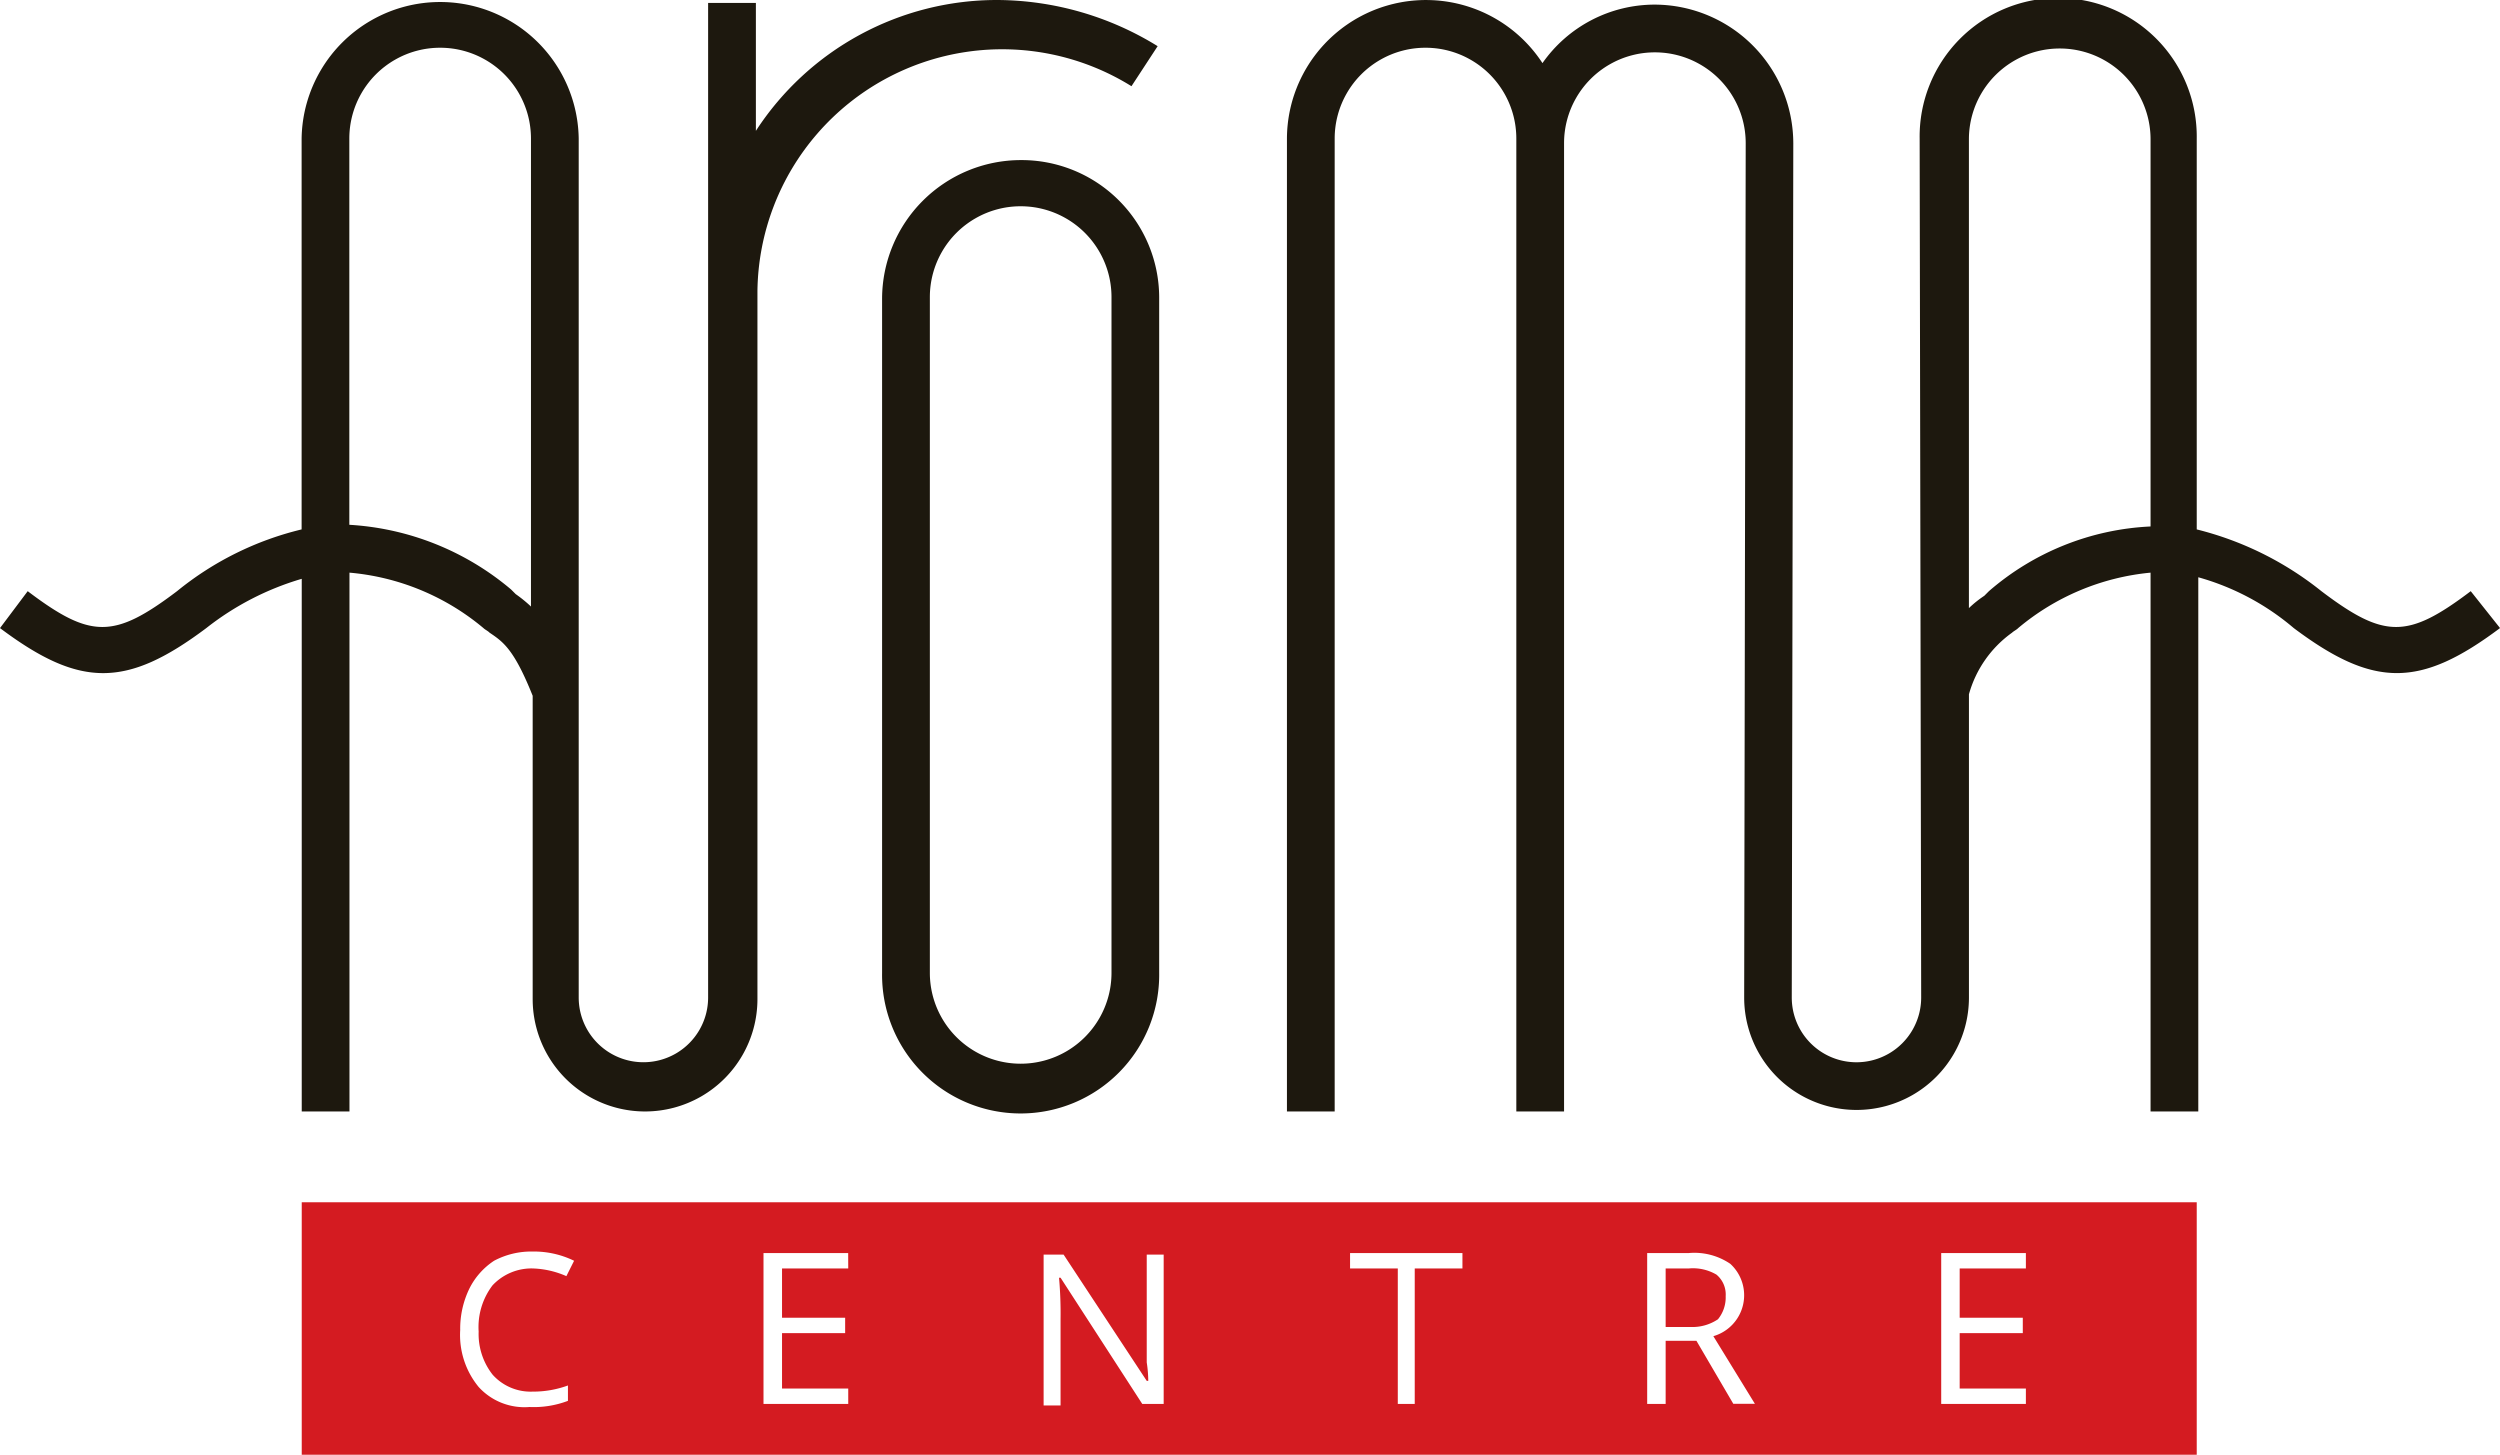
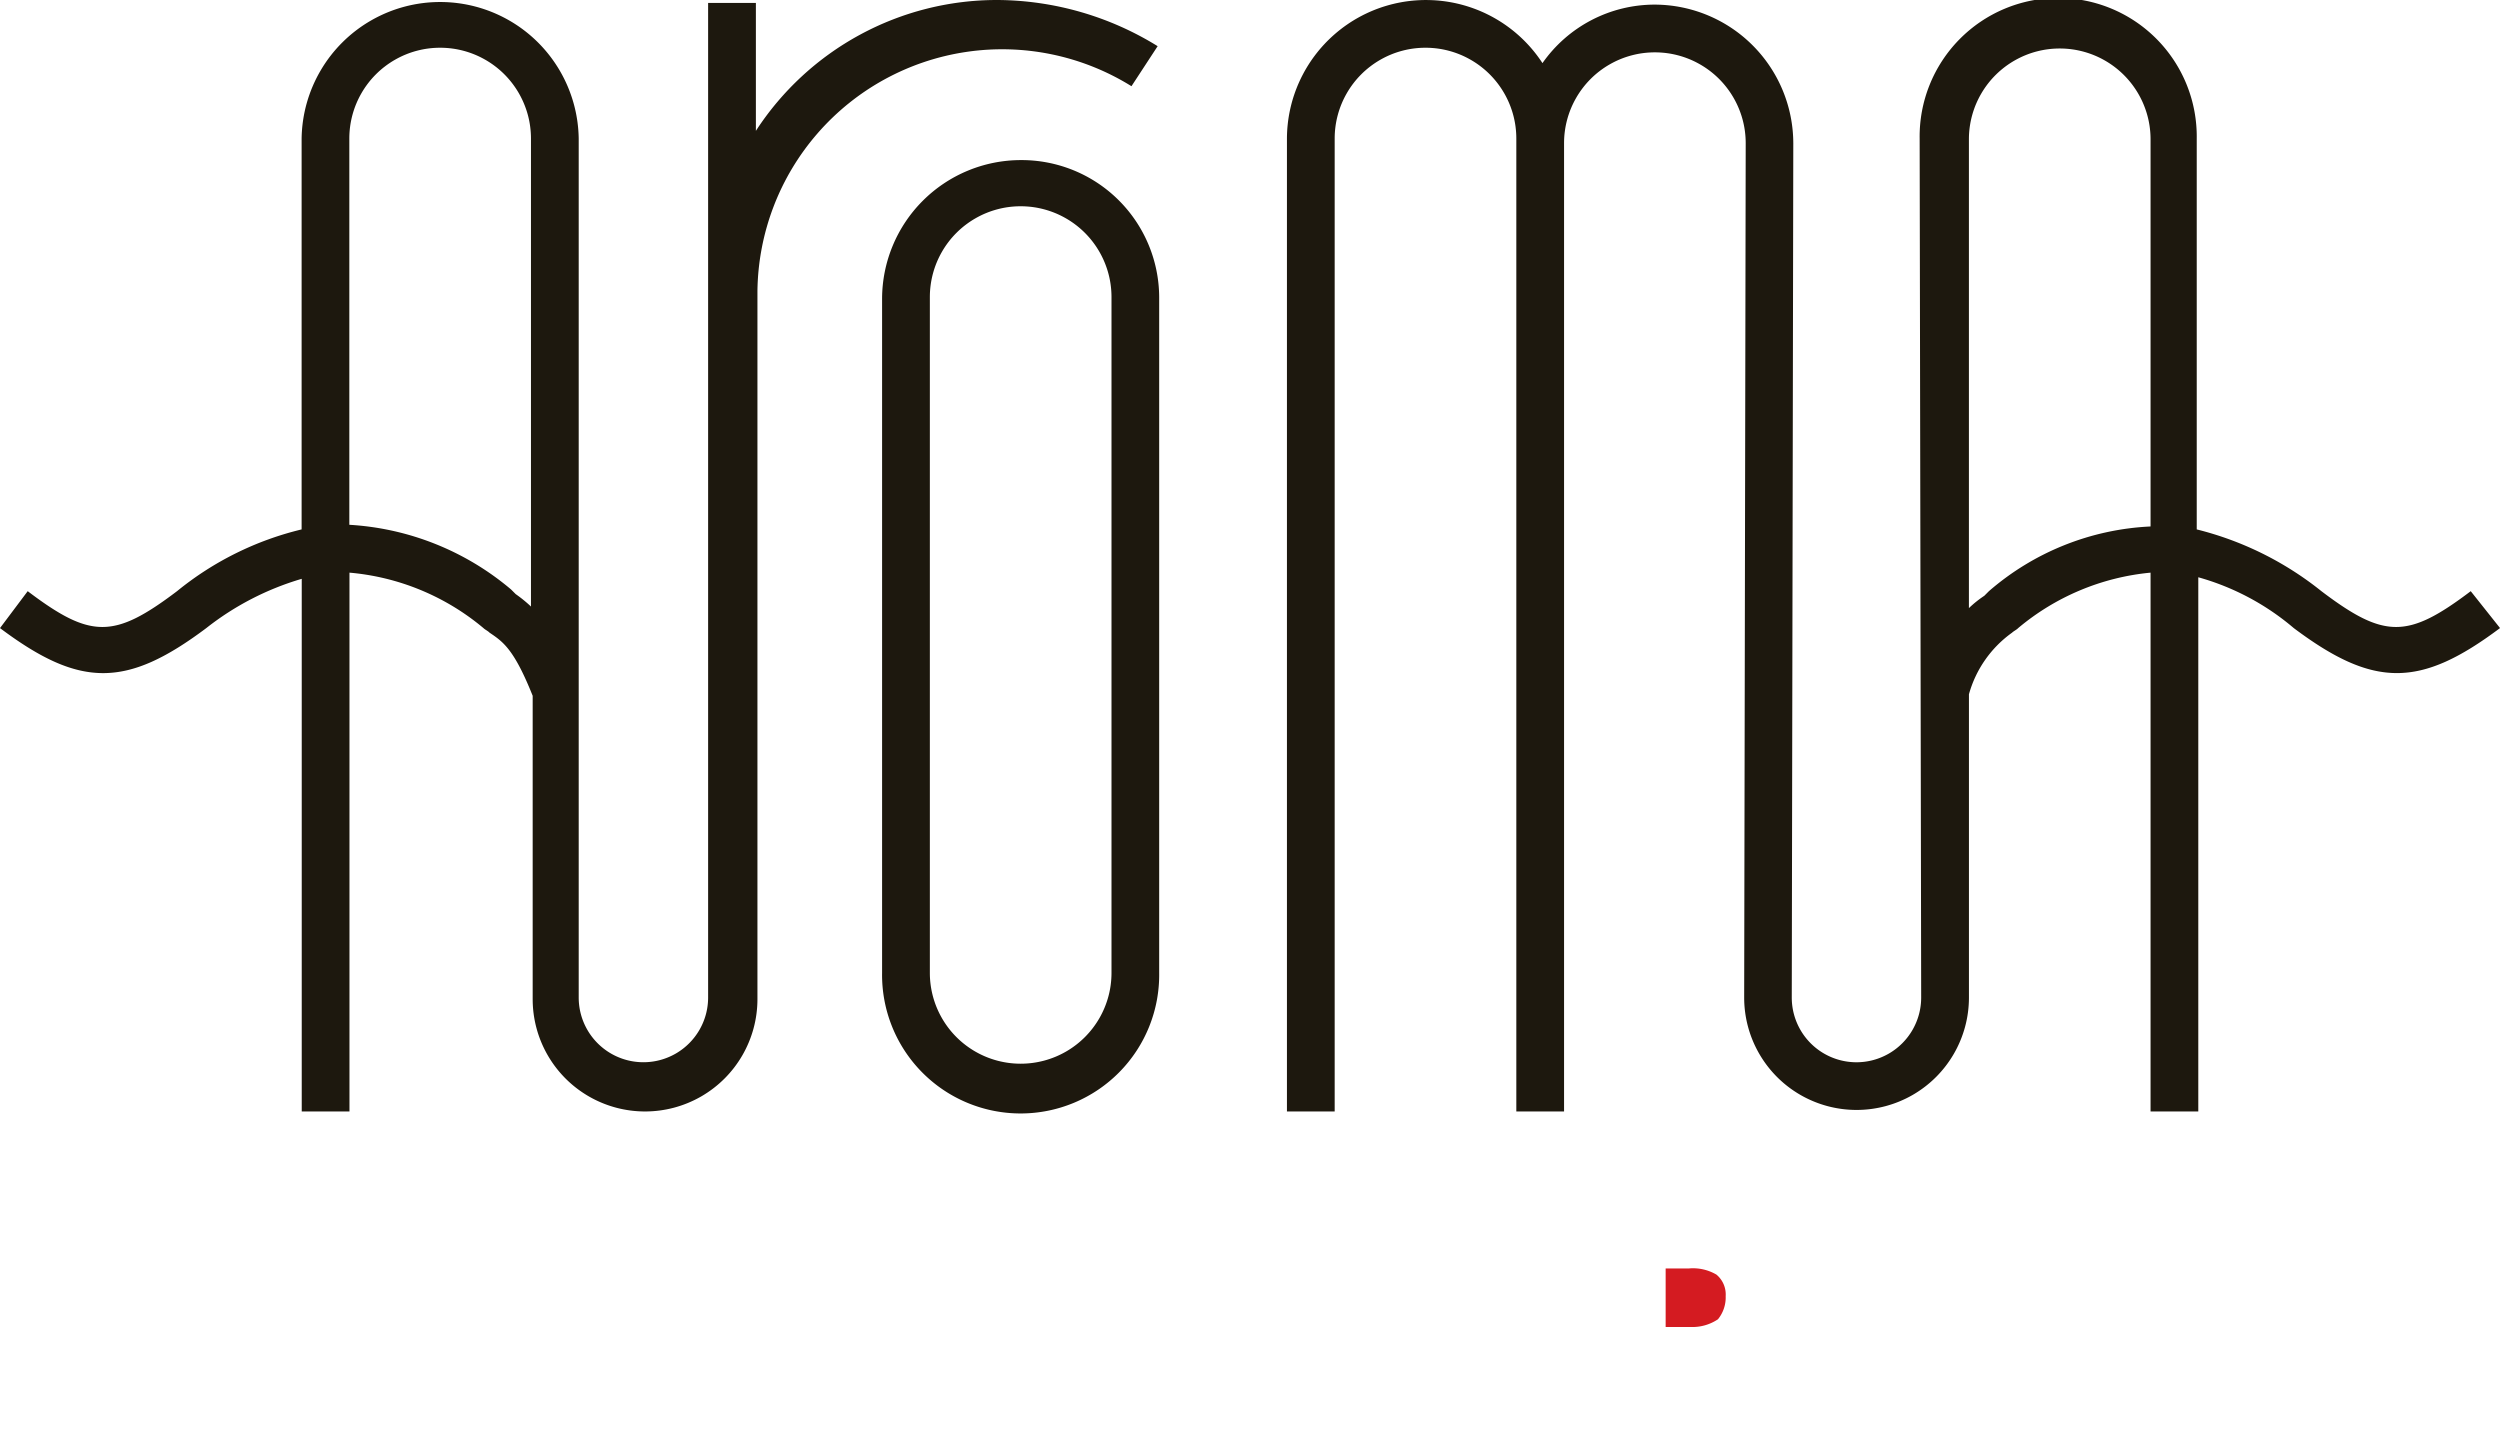
<svg xmlns="http://www.w3.org/2000/svg" viewBox="-5732 750 85 49.461">
  <defs>
    <style>
      .cls-1 {
        fill: #1d180e;
      }

      .cls-2 {
        fill: #d41b21;
      }
    </style>
  </defs>
  <g id="Group_399" data-name="Group 399" transform="translate(-5732 750)">
    <g id="Group_397" data-name="Group 397" transform="translate(0 0)">
      <path id="Path_635" data-name="Path 635" class="cls-1" d="M38.47,2.931l.89-1.361A10.457,10.457,0,0,0,33.916,0,9.774,9.774,0,0,0,25.7,4.449V.1H24.076V33.916a2.2,2.2,0,1,1-4.4,0V23.4h0V4.711a4.711,4.711,0,0,0-9.421,0V18A10.654,10.654,0,0,0,6.019,20.1c-2.146,1.623-2.931,1.623-5.077,0L0,21.355c2.722,2.041,4.292,2.041,7.014,0a9.625,9.625,0,0,1,3.245-1.675v18.11h1.623V19.47a8.19,8.19,0,0,1,4.554,1.884c.052.052.157.1.209.157.471.314.837.576,1.466,2.146V33.969a3.821,3.821,0,1,0,7.642,0V9.892A8.322,8.322,0,0,1,38.47,2.931ZM17.534,20.2l-.157-.157a9.357,9.357,0,0,0-5.5-2.2V4.711a3.088,3.088,0,0,1,6.176,0V20.622A4.577,4.577,0,0,0,17.534,20.2Z" transform="translate(0 0)" />
-       <path id="Path_636" data-name="Path 636" class="cls-1" d="M62.011,10.4A4.724,4.724,0,0,0,57.3,15.111V38.035a4.711,4.711,0,1,0,9.421,0V15.058A4.68,4.68,0,0,0,62.011,10.4ZM65.1,38.035a3.088,3.088,0,0,1-6.176,0V15.058a3.088,3.088,0,0,1,6.176,0Z" transform="translate(-27.309 -4.957)" />
+       <path id="Path_636" data-name="Path 636" class="cls-1" d="M62.011,10.4A4.724,4.724,0,0,0,57.3,15.111V38.035a4.711,4.711,0,1,0,9.421,0V15.058A4.68,4.68,0,0,0,62.011,10.4ZM65.1,38.035a3.088,3.088,0,0,1-6.176,0V15.058a3.088,3.088,0,0,1,6.176,0" transform="translate(-27.309 -4.957)" />
      <path id="Path_637" data-name="Path 637" class="cls-1" d="M123.849,20.1c-2.146,1.623-2.931,1.623-5.077,0A11.033,11.033,0,0,0,114.533,18V4.711a4.711,4.711,0,1,0-9.421,0l.052,29.206a2.2,2.2,0,1,1-4.4,0l.052-29.049A4.724,4.724,0,0,0,96.109.157a4.661,4.661,0,0,0-3.821,1.989A4.728,4.728,0,0,0,83.6,4.711V37.789h1.623V4.711a3.088,3.088,0,0,1,6.176,0V37.789h1.623V4.868a3.088,3.088,0,0,1,6.176,0l-.052,29.049a3.821,3.821,0,1,0,7.642,0V23.605a3.837,3.837,0,0,1,1.466-2.094c.052-.052.157-.1.209-.157a8.2,8.2,0,0,1,4.5-1.884V37.789h1.623V19.627a8.561,8.561,0,0,1,3.245,1.727c2.722,2.041,4.292,2.041,7.014,0Zm-16.382,0-.157.157a3.668,3.668,0,0,0-.523.419V4.711a3.088,3.088,0,1,1,6.176.052V17.9A9.028,9.028,0,0,0,107.467,20.1Z" transform="translate(-39.844 0)" />
    </g>
    <g id="Group_398" data-name="Group 398" transform="translate(10.259 40.877)">
-       <path id="Path_638" data-name="Path 638" class="cls-2" d="M19.6,78.1v8.584H84.03V78.1Zm6.49,5.862a1.735,1.735,0,0,0,1.361.576,3.435,3.435,0,0,0,1.2-.209v.523a3.271,3.271,0,0,1-1.308.209,2.105,2.105,0,0,1-1.727-.68,2.781,2.781,0,0,1-.628-1.937,3.116,3.116,0,0,1,.314-1.413,2.431,2.431,0,0,1,.837-.942,2.688,2.688,0,0,1,1.308-.314,3.116,3.116,0,0,1,1.413.314l-.262.523a3.063,3.063,0,0,0-1.151-.262,1.815,1.815,0,0,0-1.361.576,2.344,2.344,0,0,0-.471,1.57A2.239,2.239,0,0,0,26.09,83.962Zm12.091-3.611H35.93v1.675h2.146v.523H35.93v1.884h2.251v.523H35.3V79.827h2.879Zm10.677,4.606h-.68L45.4,80.665h-.052a13.729,13.729,0,0,1,.052,1.413v2.931h-.576V79.88h.68l2.826,4.292h.052a4.36,4.36,0,0,0-.052-.628V79.88h.576v5.077Zm10.206-4.606H57.442v4.606h-.576V80.351H55.243v-.523h3.821Zm9.212,4.606L67.02,82.811H65.973v2.146h-.628V79.827h1.413a2.171,2.171,0,0,1,1.413.366,1.448,1.448,0,0,1-.576,2.46l1.413,2.3h-.733Zm9.945-4.606H75.97v1.675h2.146v.523H75.97v1.884h2.251v.523H75.342V79.827h2.879Z" transform="translate(-19.6 -78.1)" />
      <path id="Path_639" data-name="Path 639" class="cls-2" d="M110.241,83.342a.878.878,0,0,0-.314-.733,1.574,1.574,0,0,0-.942-.209H108.2v1.989h.837a1.554,1.554,0,0,0,.942-.262A1.178,1.178,0,0,0,110.241,83.342Z" transform="translate(-61.827 -80.149)" />
    </g>
  </g>
</svg>